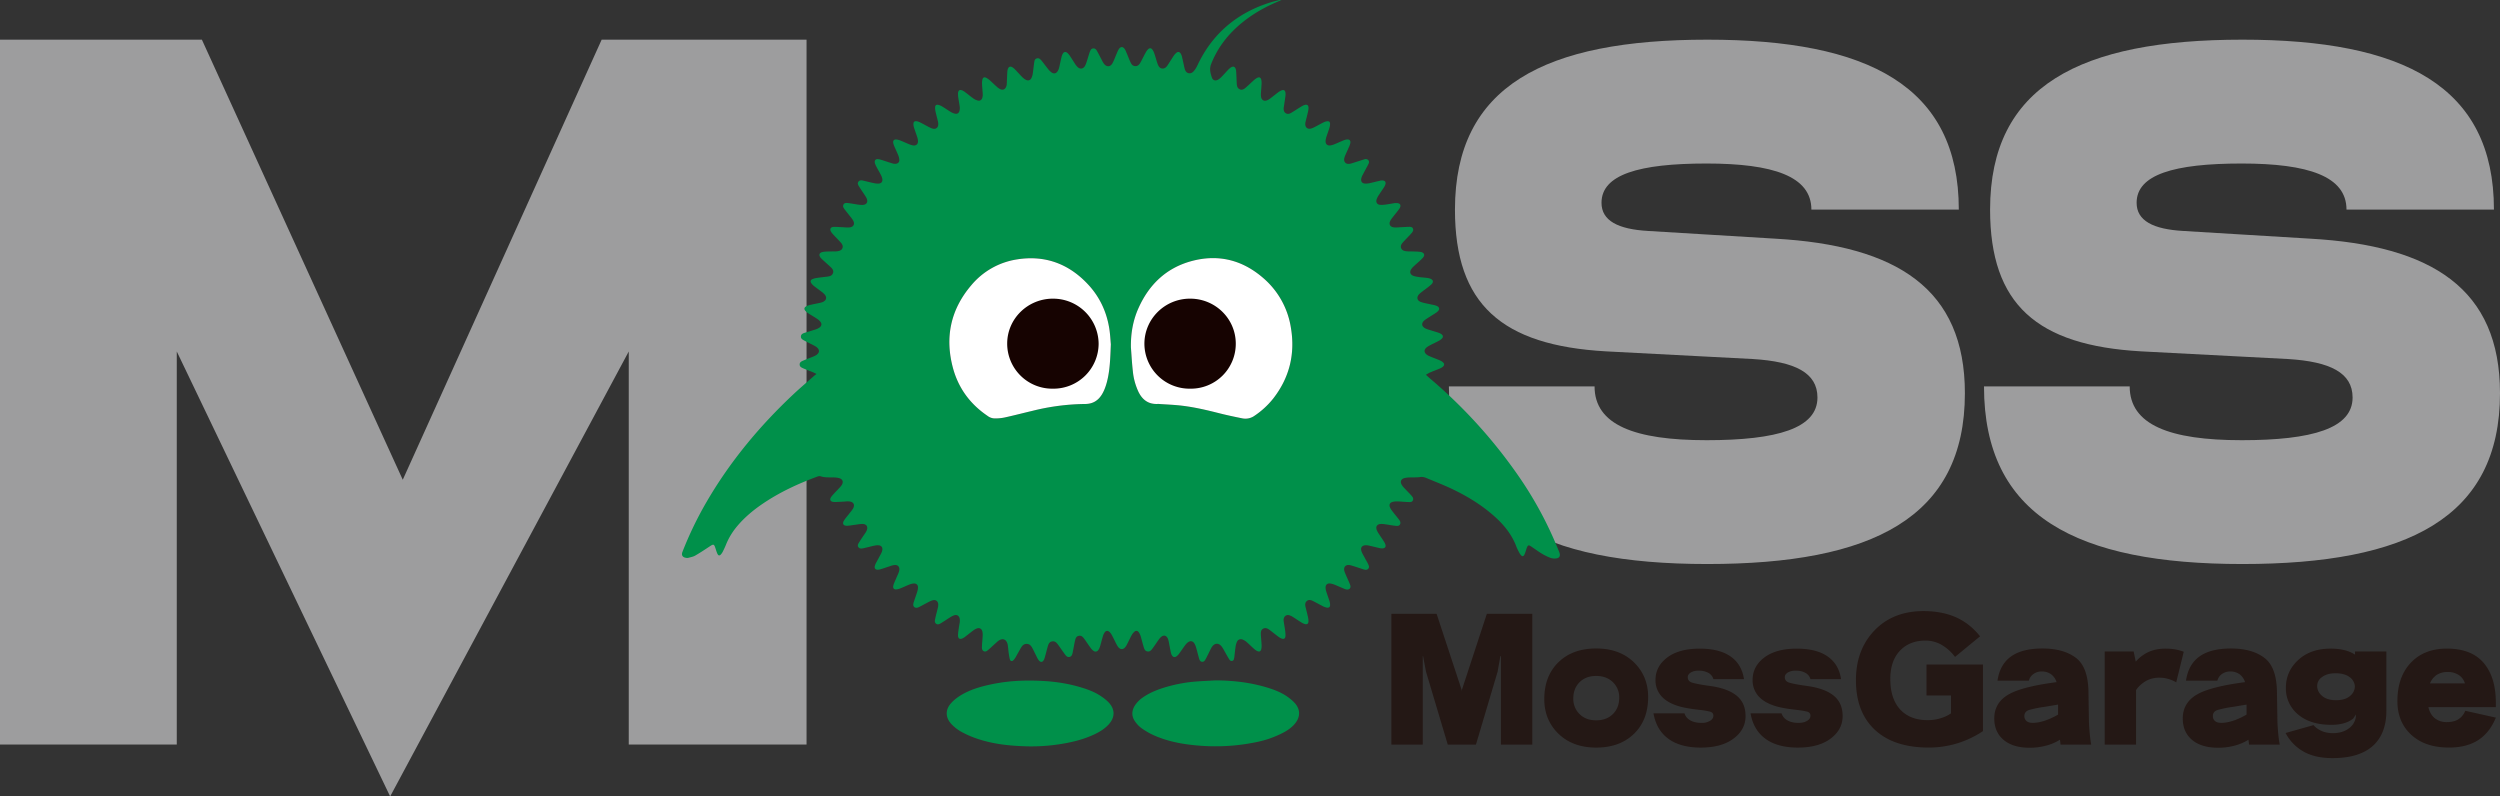
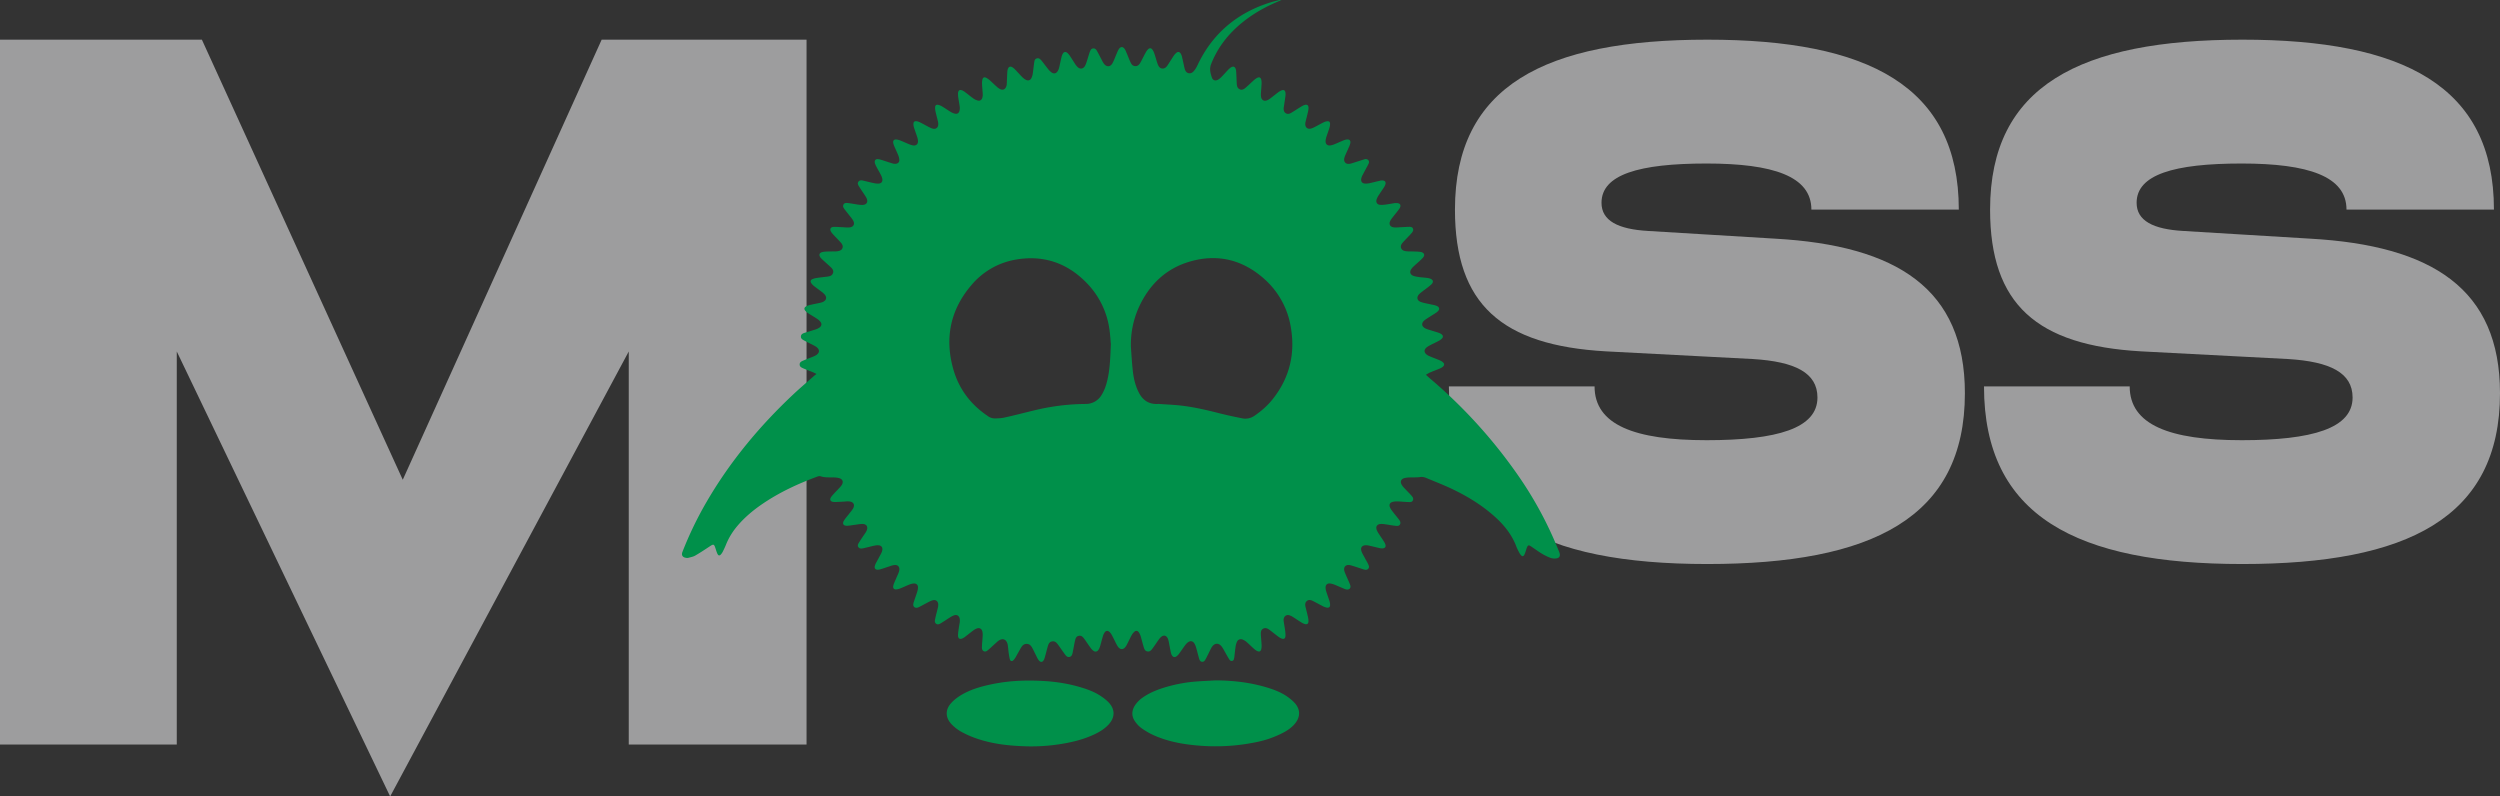
<svg xmlns="http://www.w3.org/2000/svg" width="113" height="36">
  <rect width="100%" height="100%" fill="#333333" stroke="none" />
  <g fill="none" fill-rule="evenodd">
    <path fill="#9D9D9E" d="m27.195 1.793-8.99 19.892-9.08-19.892H0v31.859h7.99V15.886l9.645 20.113L28.42 15.886v17.766h8.036V1.793zM77.132 19.897c3.214 0 5.017-.54 5.017-1.93 0-1.12-1.02-1.62-2.902-1.738l-6.663-.348c-4.704-.269-6.82-2.123-6.82-6.406 0-5.597 4.076-7.682 11.407-7.682 7.252 0 11.367 2.085 11.367 7.682h-6.663c0-1.506-1.726-2.084-4.743-2.084-3.058 0-4.744.501-4.744 1.775 0 .81.745 1.197 2.117 1.274l5.722.347c5.528.309 8.586 2.277 8.586 6.987 0 5.636-4.195 7.72-11.642 7.72-7.487 0-11.681-2.161-11.681-8.03h6.584c0 1.738 1.803 2.433 5.058 2.433M101.319 19.897c3.214 0 5.018-.54 5.018-1.93 0-1.12-1.02-1.62-2.902-1.738l-6.663-.348c-4.704-.269-6.82-2.123-6.82-6.406 0-5.597 4.075-7.682 11.406-7.682 7.252 0 11.368 2.085 11.368 7.682h-6.664c0-1.506-1.726-2.084-4.743-2.084-3.058 0-4.744.501-4.744 1.775 0 .81.745 1.197 2.117 1.274l5.723.347c5.527.309 8.585 2.277 8.585 6.987 0 5.636-4.194 7.72-11.642 7.72-7.487 0-11.681-2.161-11.681-8.03h6.585c0 1.738 1.803 2.433 5.057 2.433" />
    <path d="M51.118 15.712c.027.353.046.708.086 1.06.036.326.11.644.256.942.174.356.445.563.862.545a.588.588 0 0 1 .073 0c.34.025.681.036 1.02.077.577.069 1.141.201 1.705.345.338.086.682.158 1.024.227.2.04.389.001.561-.117.319-.219.605-.47.84-.773.746-.954 1.003-2.03.803-3.21a3.707 3.707 0 0 0-1.242-2.235c-.947-.825-2.047-1.104-3.27-.766-1.132.313-1.898 1.06-2.37 2.105a4.103 4.103 0 0 0-.348 1.8m-.908-.16c-.013-.143-.026-.394-.06-.641a3.733 3.733 0 0 0-1.018-2.107c-.863-.897-1.924-1.28-3.17-1.078a3.36 3.36 0 0 0-2.058 1.165c-.945 1.108-1.205 2.376-.824 3.765.246.895.772 1.61 1.553 2.138a.547.547 0 0 0 .303.118c.153 0 .31-.005.457-.037.427-.093.85-.204 1.273-.306a10.085 10.085 0 0 1 2.394-.31.829.829 0 0 0 .745-.429c.107-.176.176-.367.227-.565.137-.526.153-1.066.178-1.713m-13.307 1.35c-.072-.036-.113-.057-.156-.075-.141-.059-.286-.111-.426-.172-.082-.036-.178-.071-.176-.183 0-.11.097-.145.18-.181.131-.057.267-.106.4-.16.053-.022.107-.044.156-.073.173-.106.181-.257.02-.376-.041-.03-.09-.056-.136-.08-.132-.068-.267-.13-.397-.201-.084-.046-.182-.09-.165-.208.015-.107.114-.132.2-.16.155-.05.313-.093.468-.144a.61.61 0 0 0 .177-.09c.095-.072.106-.168.03-.26a.709.709 0 0 0-.162-.14c-.124-.082-.253-.154-.378-.235a.649.649 0 0 1-.14-.12c-.06-.072-.05-.143.032-.191a.63.63 0 0 1 .187-.07c.14-.033.28-.058.422-.09a.774.774 0 0 0 .151-.043c.17-.076.199-.218.072-.354a.94.94 0 0 0-.13-.112c-.11-.084-.223-.164-.333-.25a.6.6 0 0 1-.128-.133c-.053-.078-.035-.148.053-.186a.871.871 0 0 1 .221-.056c.152-.023.304-.037.457-.057.108-.014.213-.045.25-.16.04-.115-.032-.2-.11-.273-.111-.105-.227-.205-.339-.309-.042-.038-.086-.077-.12-.122-.084-.116-.049-.212.09-.246a.973.973 0 0 1 .186-.022c.12-.005.24-.004.36-.006.038-.001.078 0 .116-.005.095-.017.196-.034.239-.134.046-.105-.008-.194-.077-.27-.106-.117-.218-.228-.325-.344-.041-.045-.084-.092-.113-.145-.063-.11-.015-.203.114-.209.134-.005.268.007.403.013.101.004.201.018.302.011.203-.013.279-.153.177-.325-.056-.093-.13-.176-.197-.262-.061-.08-.126-.157-.185-.237-.046-.062-.09-.133-.047-.21.045-.085.137-.077.219-.067.147.018.293.046.44.068.067.009.135.017.201.015.182-.007.257-.124.19-.29-.022-.053-.054-.101-.085-.148-.084-.128-.172-.253-.252-.382-.043-.071-.1-.152-.034-.235.063-.08.155-.058.242-.037.148.035.297.074.447.105.07.016.143.025.214.022.127-.005.194-.085.173-.21a.665.665 0 0 0-.066-.185c-.065-.127-.139-.25-.205-.375a.826.826 0 0 1-.065-.157c-.033-.12.038-.197.163-.176.07.01.139.035.208.056.147.047.291.098.439.14a.341.341 0 0 0 .155.009c.091-.017.145-.08.14-.171a.667.667 0 0 0-.047-.205c-.056-.14-.123-.277-.182-.417a.63.63 0 0 1-.049-.162c-.01-.092.04-.147.135-.14a.59.59 0 0 1 .18.043c.134.053.263.114.397.168a.825.825 0 0 0 .192.058c.127.019.217-.056.217-.184a.644.644 0 0 0-.03-.18c-.046-.145-.1-.287-.146-.432a.59.59 0 0 1-.03-.166c-.001-.105.047-.146.156-.13.055.01.11.032.16.058.129.064.253.136.382.202.059.03.121.06.185.075.125.028.221-.04.237-.165a.471.471 0 0 0-.01-.155c-.035-.152-.078-.302-.111-.456a.675.675 0 0 1-.018-.195c.003-.083.05-.123.133-.107.065.012.129.04.184.073.132.08.256.168.388.247.06.036.128.067.197.08.101.02.168-.024.196-.122a.459.459 0 0 0 .015-.181c-.015-.132-.043-.262-.062-.393a1.366 1.366 0 0 1-.017-.211c.004-.158.084-.202.227-.129a.89.89 0 0 1 .13.09c.115.086.224.18.342.261a.586.586 0 0 0 .206.093c.091.019.16-.028.189-.116a.477.477 0 0 0 .024-.168c-.007-.15-.025-.301-.031-.453a.727.727 0 0 1 .018-.223c.023-.087.085-.112.166-.072.06.03.115.07.165.114.106.094.208.196.315.29a.67.67 0 0 0 .152.108c.122.06.226.017.276-.112a.347.347 0 0 0 .024-.11c.01-.174.014-.35.024-.525a.576.576 0 0 1 .028-.166c.039-.103.11-.13.204-.072a.649.649 0 0 1 .13.109c.104.107.2.218.305.324.05.05.105.098.167.13.105.057.202.03.256-.074a.73.73 0 0 0 .064-.217c.023-.153.037-.31.06-.464.01-.085.021-.179.119-.21.106-.032.17.045.228.116.101.126.196.258.299.383a.714.714 0 0 0 .156.144c.094.06.188.04.252-.052a.503.503 0 0 0 .074-.167c.04-.16.07-.323.11-.485a.583.583 0 0 1 .06-.158c.047-.078.124-.092.195-.036a.575.575 0 0 1 .114.127c.085.126.164.256.248.384a.756.756 0 0 0 .106.132c.12.111.252.092.337-.047a.78.78 0 0 0 .066-.157c.04-.121.076-.244.115-.366.01-.032.018-.063.03-.094.034-.08.06-.17.166-.176.097-.006.142.072.181.142.067.12.128.243.193.365.028.055.055.11.09.162.129.19.308.184.414-.02.075-.148.13-.305.196-.457.025-.057.048-.115.083-.165.083-.118.182-.116.263.005.031.046.053.1.075.152.053.122.099.247.153.369.05.112.094.24.246.248.15.008.21-.114.27-.224.068-.13.133-.262.204-.39a.59.59 0 0 1 .109-.149c.068-.065.142-.057.196.02a.685.685 0 0 1 .086.178c.042.12.076.243.114.366l.031.094c.038.1.084.199.208.213.123.012.194-.07.253-.159.093-.14.178-.281.271-.42a.596.596 0 0 1 .124-.136c.067-.052.14-.039.186.033.03.047.05.102.063.157.039.16.071.323.108.484.027.114.065.23.198.254.126.022.208-.064.272-.154.053-.071.096-.153.134-.234.477-1.003 1.19-1.794 2.172-2.342A5.86 5.86 0 0 1 57.839 0c.014-.002.028 0 .078 0l-.15.068c-.758.32-1.45.742-2.032 1.324-.436.437-.773.94-.996 1.515-.081.21-.027.411.042.607.044.121.159.152.274.089a.692.692 0 0 0 .155-.125c.104-.105.2-.216.302-.323a.688.688 0 0 1 .13-.11c.101-.062.175-.035.213.077.017.048.02.101.023.153.009.156.014.312.021.468l.003.057c.008.098.032.19.133.236.103.048.188-.004.262-.066.123-.105.239-.22.36-.329a.924.924 0 0 1 .16-.118c.1-.054.167-.025.194.086a.746.746 0 0 1 .01.211c-.004.132-.02.264-.027.397a.73.73 0 0 0 .007.169c.027.14.133.2.268.15a.653.653 0 0 0 .16-.096c.114-.085.224-.177.34-.263a.72.72 0 0 1 .16-.093c.096-.038.157-.002.173.101a.513.513 0 0 1 .001.142c-.021.164-.047.327-.071.491-.003.019-.01.038-.01.056-.003.092.004.183.09.24.082.056.17.033.245-.01.149-.087.291-.185.439-.274a.663.663 0 0 1 .179-.087c.11-.03.167.016.17.128a.798.798 0 0 1-.023.182c-.034.149-.073.295-.108.442a.455.455 0 0 0-.016.097c-.007.175.112.266.28.213.06-.019.115-.047.17-.075.128-.067.253-.138.381-.201a.487.487 0 0 1 .164-.048c.087-.007.125.028.126.116 0 .06-.01.123-.028.18-.045.146-.1.287-.144.431a.59.59 0 0 0-.03.195c.003.113.086.185.2.172.07-.008.14-.03.206-.057.134-.054.264-.116.398-.17a.57.57 0 0 1 .15-.043c.131-.015.19.052.16.18a.929.929 0 0 1-.058.16c-.048.113-.102.225-.15.337a1.071 1.071 0 0 0-.056.147c-.051.189.064.311.257.272.065-.013.13-.036.193-.057.146-.045.293-.093.439-.139.068-.023.135-.024.187.03.055.057.037.127.006.187-.077.153-.161.301-.24.453a.742.742 0 0 0-.077.182c-.034.153.038.24.194.242a.842.842 0 0 0 .186-.021c.15-.033.298-.071.448-.106a.495.495 0 0 1 .099-.016c.147-.004.204.074.15.209a.826.826 0 0 1-.076.136c-.075.116-.155.228-.229.344a.7.7 0 0 0-.085.18c-.035.122.03.22.159.233.079.008.162 0 .244-.01.137-.018.274-.045.411-.066.03-.004.058-.005.087-.004.168.003.23.1.138.243-.08.123-.18.233-.269.35-.05.065-.103.126-.142.197-.089.162-.018.295.17.311.104.01.21-.005.316-.009.12-.006.24-.013.359-.017.07-.002.142.006.173.077.029.068-.001.131-.044.185-.04.048-.082.093-.125.139-.094.1-.193.198-.284.301-.065.073-.12.157-.082.258.04.11.144.133.246.145.09.01.182.004.274.008.12.005.24.003.358.022.173.03.216.145.098.272-.12.129-.26.24-.388.361a.811.811 0 0 0-.133.149c-.08.127-.043.245.1.298.084.03.177.044.267.057.113.015.229.022.343.035a.777.777 0 0 1 .127.027c.159.047.194.16.07.273-.122.113-.263.206-.394.31-.054.04-.109.08-.154.129-.125.136-.096.286.078.35.13.047.27.068.405.1.093.022.19.034.28.065.167.057.19.175.053.284-.1.08-.216.141-.324.212-.087.058-.182.11-.26.177-.14.124-.12.268.046.355.063.034.134.053.202.074.123.04.249.074.371.115.055.018.11.04.155.072.083.06.09.134.02.205a.581.581 0 0 1-.14.099c-.131.07-.267.132-.398.202a.753.753 0 0 0-.166.11c-.106.1-.1.211.014.304a.651.651 0 0 0 .15.084c.141.06.285.113.427.172a.665.665 0 0 1 .16.093c.077.064.076.14-.002.206a.592.592 0 0 1-.148.084c-.142.06-.286.112-.427.173-.06.025-.114.062-.189.104.061.056.104.098.15.138a22.767 22.767 0 0 1 3.941 4.303 17.036 17.036 0 0 1 1.914 3.523c.012.03.026.061.036.093.042.134-.011.23-.152.244a.563.563 0 0 1-.254-.023 2.354 2.354 0 0 1-.398-.195c-.168-.101-.326-.22-.49-.328-.1-.067-.135-.056-.181.055-.025.061-.041.126-.063.189-.015.044-.03.09-.052.132-.046.088-.096.092-.163.014a.636.636 0 0 1-.07-.107c-.044-.085-.09-.169-.124-.257-.203-.548-.558-.99-.991-1.376-.596-.534-1.276-.942-2-1.28-.365-.17-.741-.314-1.112-.47a.495.495 0 0 0-.266-.029c-.156.02-.316.009-.475.016a.972.972 0 0 0-.227.03c-.145.041-.194.157-.123.288a.69.69 0 0 0 .111.148c.104.112.213.22.315.332.062.067.13.142.085.24-.045.094-.148.075-.232.072-.153-.005-.306-.023-.46-.027a.778.778 0 0 0-.24.026c-.108.034-.149.124-.109.227a.788.788 0 0 0 .109.183c.091.121.19.237.284.358.056.072.118.153.065.246-.05.09-.153.067-.237.058-.151-.017-.302-.048-.455-.068a.824.824 0 0 0-.214-.007c-.128.018-.19.117-.153.24a.71.71 0 0 0 .087.176c.074.117.154.23.228.345a.702.702 0 0 1 .08.15c.042.116-.01.187-.133.19a.579.579 0 0 1-.142-.018c-.15-.034-.298-.072-.447-.106a.696.696 0 0 0-.128-.019c-.207-.007-.293.11-.216.302.04.1.1.193.15.29.047.088.1.173.141.263.032.069.067.146 0 .213-.058.058-.132.047-.202.025-.161-.052-.32-.105-.48-.155-.06-.018-.12-.038-.181-.044-.147-.014-.242.085-.22.227.01.065.036.128.062.188.06.145.129.286.188.43.03.075.066.16-.007.227-.07.062-.156.035-.232.005-.15-.06-.298-.13-.45-.19a.768.768 0 0 0-.207-.053c-.12-.008-.193.059-.195.176a.588.588 0 0 0 .029.181c.043.14.095.278.14.418.017.054.032.11.035.166.007.127-.048.174-.176.145a.79.79 0 0 1-.173-.07c-.137-.07-.27-.146-.407-.215-.095-.047-.199-.09-.296-.008-.086.076-.082.176-.056.277.036.148.075.294.107.442.015.069.026.14.023.21-.005.103-.067.141-.168.11a.693.693 0 0 1-.155-.073c-.114-.07-.225-.146-.337-.218-.042-.026-.082-.053-.125-.073-.08-.037-.163-.067-.245-.01-.085.058-.1.15-.09.241.017.136.046.27.063.407.012.089.023.179.018.268-.007.12-.077.158-.188.11a.71.71 0 0 1-.146-.088c-.119-.09-.233-.183-.352-.273-.092-.07-.195-.143-.315-.083-.122.062-.117.186-.11.302.009.137.024.274.03.41a.785.785 0 0 1-.011.212c-.026.11-.095.138-.194.086a.8.8 0 0 1-.15-.109c-.106-.096-.207-.198-.316-.292a.652.652 0 0 0-.18-.112c-.104-.043-.207-.008-.257.092a.816.816 0 0 0-.066.23c-.023.15-.037.3-.054.45a.281.281 0 0 1-.004.029c-.014.064-.016.142-.093.16-.088.023-.126-.055-.163-.113-.079-.13-.15-.265-.225-.396-.034-.058-.068-.117-.112-.166-.121-.136-.278-.13-.394.012-.035.044-.062.096-.088.146-.071.14-.136.282-.21.42-.039.07-.081.153-.182.137-.088-.014-.111-.099-.131-.17-.044-.15-.078-.303-.123-.454a.803.803 0 0 0-.085-.207c-.068-.108-.183-.127-.286-.05a.625.625 0 0 0-.129.132c-.087.118-.17.241-.256.36a.668.668 0 0 1-.113.128c-.098.08-.188.06-.244-.055a.554.554 0 0 1-.038-.122c-.03-.148-.057-.297-.086-.446-.01-.05-.02-.102-.04-.15-.067-.164-.2-.193-.328-.072a.83.83 0 0 0-.1.12c-.085.121-.165.245-.253.363-.06.085-.127.181-.253.156-.115-.024-.143-.13-.171-.226-.046-.15-.08-.302-.126-.452a.628.628 0 0 0-.091-.19c-.056-.074-.133-.08-.201-.018a.672.672 0 0 0-.128.17c-.07.128-.13.263-.198.393a.668.668 0 0 1-.083.133c-.1.115-.219.114-.316-.007-.035-.044-.062-.096-.088-.145-.066-.128-.125-.257-.193-.382a.612.612 0 0 0-.107-.15c-.082-.078-.167-.07-.23.023a.637.637 0 0 0-.08.181c-.045.146-.078.293-.122.438a.583.583 0 0 1-.077.166c-.059.083-.143.097-.226.037a.58.58 0 0 1-.127-.134c-.094-.126-.179-.259-.27-.385-.066-.09-.137-.185-.267-.156-.125.026-.148.14-.171.24-.036.162-.063.326-.096.488-.018.094-.038.2-.147.225-.112.025-.172-.068-.228-.144-.096-.13-.186-.265-.281-.396-.068-.094-.146-.186-.281-.161-.13.023-.166.131-.197.237-.04.141-.073.285-.114.426a.888.888 0 0 1-.06.173c-.06.111-.145.119-.227.02a.693.693 0 0 1-.081-.132c-.066-.132-.129-.265-.197-.396-.056-.108-.12-.21-.261-.216-.15-.007-.222.094-.285.204-.077.132-.148.266-.224.398a.682.682 0 0 1-.102.136c-.062.06-.131.048-.156-.033-.03-.1-.042-.203-.057-.306-.015-.108-.023-.217-.037-.324a.47.47 0 0 0-.027-.111c-.062-.172-.206-.224-.366-.126-.052.032-.099.075-.145.117-.116.105-.23.215-.35.317-.053.047-.118.095-.194.062-.082-.037-.093-.12-.09-.195.006-.166.024-.331.033-.496a.758.758 0 0 0-.011-.197c-.03-.134-.133-.19-.261-.14a.682.682 0 0 0-.16.093c-.112.083-.219.17-.33.255-.038.03-.076.059-.117.081-.148.08-.238.034-.234-.13.003-.128.027-.254.044-.38.01-.076.03-.15.036-.225a.468.468 0 0 0-.008-.154c-.033-.126-.127-.178-.253-.137a.92.92 0 0 0-.178.091c-.13.081-.256.168-.387.248-.072.044-.155.1-.24.044-.086-.059-.06-.156-.044-.237.034-.167.081-.33.12-.497a.527.527 0 0 0 .015-.153c-.01-.14-.115-.212-.25-.176a.87.87 0 0 0-.173.071c-.136.07-.27.145-.406.215-.082.042-.178.087-.256.016-.071-.063-.041-.159-.015-.24.05-.15.103-.295.15-.445a.708.708 0 0 0 .035-.194c0-.126-.074-.192-.203-.182a.691.691 0 0 0-.193.05c-.138.055-.272.12-.41.174a.605.605 0 0 1-.18.043c-.095.006-.146-.05-.135-.141a.674.674 0 0 1 .05-.162c.059-.14.123-.278.181-.417a.6.6 0 0 0 .048-.163c.014-.146-.08-.236-.228-.218a.903.903 0 0 0-.167.041c-.133.043-.263.09-.396.131-.06.018-.122.037-.182.04-.106.004-.162-.064-.137-.165a.689.689 0 0 1 .063-.157c.07-.13.143-.258.21-.388a.605.605 0 0 0 .063-.158c.032-.143-.038-.233-.184-.238a.718.718 0 0 0-.171.017c-.155.034-.308.075-.462.11-.089.02-.188.048-.255-.035-.07-.087-.005-.172.042-.247.077-.126.162-.246.244-.369.029-.043.06-.087.08-.134.078-.178-.002-.307-.198-.305-.114.001-.229.026-.343.04-.114.014-.228.038-.341.041-.171.004-.23-.095-.139-.238.065-.105.15-.197.225-.295.061-.08.128-.155.179-.24.102-.173.03-.309-.175-.327-.084-.008-.172.005-.258.01-.14.005-.28.02-.418.015-.173-.004-.227-.108-.121-.244.095-.124.211-.231.317-.348.052-.056.106-.11.147-.174.092-.146.04-.272-.128-.315a.953.953 0 0 0-.199-.027c-.124-.005-.25 0-.374-.007a.907.907 0 0 1-.226-.038.233.233 0 0 0-.166.003c-.892.327-1.745.724-2.526 1.262-.396.273-.761.58-1.074.943-.226.262-.407.55-.536.87-.04.101-.087.2-.136.299a.652.652 0 0 1-.074.12c-.078.102-.135.097-.187-.017-.03-.07-.052-.143-.075-.215-.072-.22-.086-.222-.28-.095-.21.14-.423.28-.642.407-.093.053-.206.072-.311.102a.246.246 0 0 1-.1-.001c-.16-.02-.223-.121-.166-.267a16.25 16.25 0 0 1 1.08-2.242c1.07-1.846 2.422-3.47 3.984-4.929.283-.263.578-.513.868-.77.031-.028.066-.055.125-.103M46.518 30.764c.843-.005 1.628.084 2.39.32.282.087.556.19.803.349.14.089.277.19.392.308.308.32.303.69 0 1.014-.181.194-.407.33-.647.443-.41.192-.845.312-1.288.394a8.44 8.44 0 0 1-1.734.143c-.79-.02-1.573-.101-2.323-.365a4.352 4.352 0 0 1-.68-.305 1.847 1.847 0 0 1-.425-.335c-.282-.299-.285-.655-.009-.956.12-.133.269-.247.421-.341.408-.251.864-.387 1.33-.489a7.935 7.935 0 0 1 1.77-.18M54.957 30.753c.797.006 1.582.096 2.345.332.308.096.608.212.874.396.128.089.253.19.356.306.248.283.246.614.012.907-.136.17-.312.295-.5.4a4.516 4.516 0 0 1-1.24.446 9.066 9.066 0 0 1-2.535.168c-.716-.052-1.42-.17-2.082-.458a3.334 3.334 0 0 1-.585-.332 1.255 1.255 0 0 1-.303-.317c-.159-.23-.15-.471-.005-.709a1.31 1.31 0 0 1 .382-.38c.279-.191.588-.32.91-.422a6.666 6.666 0 0 1 1.536-.29c.279-.02.557-.031.835-.047" fill="#00904A" />
-     <path d="M50.21 15.552c-.025.647-.04 1.187-.177 1.713-.053.197-.12.39-.227.565-.17.277-.411.426-.746.43a10.206 10.206 0 0 0-2.394.31c-.424.1-.847.212-1.273.304a2.082 2.082 0 0 1-.456.038.553.553 0 0 1-.305-.118c-.78-.529-1.306-1.244-1.552-2.138-.38-1.389-.122-2.657.824-3.765a3.355 3.355 0 0 1 2.057-1.165c1.247-.201 2.307.18 3.17 1.078.57.59.903 1.302 1.018 2.107.035.248.047.498.06.641M51.118 15.712c-.013-.625.09-1.23.348-1.8.472-1.045 1.238-1.792 2.37-2.105 1.223-.338 2.323-.059 3.27.766a3.707 3.707 0 0 1 1.242 2.236c.2 1.18-.057 2.255-.802 3.21a3.715 3.715 0 0 1-.84.772.709.709 0 0 1-.562.117c-.342-.069-.686-.141-1.024-.227-.564-.144-1.128-.276-1.705-.345-.339-.04-.68-.052-1.02-.076a.588.588 0 0 0-.073-.001c-.417.018-.688-.19-.862-.545a2.831 2.831 0 0 1-.256-.942c-.04-.352-.059-.707-.086-1.06" fill="#FFF" />
-     <path d="M47.591 13.5a2.055 2.055 0 0 1 2.067 2.032 2.04 2.04 0 0 1-2.06 2.036 2.037 2.037 0 0 1-2.073-2.037c0-1.121.926-2.03 2.066-2.032M55.857 15.534a2.029 2.029 0 0 1-2.059 2.034 2.039 2.039 0 0 1-2.071-2.039c.006-1.121.93-2.033 2.07-2.03 1.14.002 2.06.911 2.06 2.035" fill="#160301" />
-     <path fill="#241815" d="M62.89 27.743h2.044l1.13 3.433.007.077.008-.077 1.127-3.433h2.054v5.914h-1.418v-4h-.025l-.124.7-.981 3.3h-1.273l-.984-3.3-.132-.7h-.014v4H62.89zM72.148 30.553c-.314 0-.564.095-.752.283-.19.19-.283.437-.283.743a.95.95 0 0 0 .283.697c.188.188.438.283.752.283.313 0 .564-.095.755-.283.19-.19.286-.437.286-.743a.94.94 0 0 0-.286-.698c-.191-.188-.442-.282-.755-.282m0-1.242c.706 0 1.274.208 1.704.624.43.417.644.94.644 1.57 0 .693-.212 1.247-.64 1.663-.426.414-.995.623-1.708.623-.706 0-1.275-.21-1.702-.623-.43-.416-.644-.939-.644-1.568 0-.694.212-1.248.638-1.665.425-.416.995-.624 1.708-.624M74.737 32.244h1.404a.496.496 0 0 0 .163.248c.142.12.343.182.6.182a.707.707 0 0 0 .399-.099c.095-.059.142-.134.142-.223 0-.098-.051-.16-.156-.187a3.6 3.6 0 0 0-.452-.076c-.08-.01-.17-.02-.267-.033a6.554 6.554 0 0 1-.32-.05c-.468-.082-.822-.232-1.062-.446a1.067 1.067 0 0 1-.359-.829c0-.407.178-.745.532-1.013.354-.266.843-.4 1.466-.4.592 0 1.057.118 1.394.353.339.237.54.578.607 1.026h-1.383a.465.465 0 0 0-.22-.28.859.859 0 0 0-.445-.102.658.658 0 0 0-.364.086c-.086.057-.13.127-.13.209 0 .125.072.21.214.249.142.041.34.08.593.118l.292.042c.51.081.889.231 1.139.45.25.217.375.517.375.898 0 .407-.18.746-.543 1.017-.36.271-.854.407-1.48.407-.609 0-1.095-.131-1.46-.394-.363-.263-.589-.647-.679-1.153M79.125 32.244h1.403a.498.498 0 0 0 .165.248c.141.12.341.182.599.182.167 0 .3-.032.399-.099.095-.059.141-.134.141-.223 0-.098-.05-.16-.154-.187a3.6 3.6 0 0 0-.453-.076l-.268-.033a6.722 6.722 0 0 1-.319-.05c-.469-.082-.823-.232-1.062-.446a1.067 1.067 0 0 1-.358-.829c0-.407.176-.745.53-1.013.355-.266.843-.4 1.467-.4.591 0 1.057.118 1.394.353.339.237.54.578.606 1.026h-1.383a.462.462 0 0 0-.22-.28.855.855 0 0 0-.443-.102.662.662 0 0 0-.366.086c-.086.057-.13.127-.13.209 0 .125.073.21.214.249.143.041.34.08.594.118l.291.042c.51.081.89.231 1.14.45.25.217.375.517.375.898 0 .407-.181.746-.543 1.017-.36.271-.854.407-1.48.407-.609 0-1.095-.131-1.46-.394-.363-.263-.59-.647-.679-1.153M89.631 30.036v3.009a4.38 4.38 0 0 1-2.445.745c-1.054 0-1.867-.267-2.44-.8-.572-.535-.858-1.283-.858-2.244 0-.917.28-1.667.838-2.25.56-.583 1.3-.875 2.222-.875.552 0 1.038.093 1.461.28.422.189.784.476 1.09.86l-1.133.932a1.989 1.989 0 0 0-.616-.552 1.462 1.462 0 0 0-.716-.187c-.483 0-.87.154-1.16.462-.288.308-.432.732-.432 1.274 0 .595.148 1.053.445 1.377.298.323.714.484 1.25.484.192 0 .377-.026.555-.079.18-.051.344-.127.493-.228v-.81h-1.108v-1.398h2.554zM93.024 32.3v-.452l-.615.102a5.188 5.188 0 0 0-.683.138c-.148.046-.224.138-.224.278a.28.28 0 0 0 .097.225c.064.056.16.082.288.082.154 0 .324-.03.514-.09.2-.063.407-.158.623-.283m1.5 1.357h-1.387a3.414 3.414 0 0 0-.028-.223c-.176.114-.38.203-.617.267a2.85 2.85 0 0 1-.75.097c-.507 0-.898-.118-1.18-.356-.28-.237-.421-.559-.421-.967 0-.49.23-.86.69-1.11.412-.223 1.12-.401 2.125-.532a.689.689 0 0 0-.249-.357.684.684 0 0 0-.412-.125.633.633 0 0 0-.382.113.523.523 0 0 0-.208.303h-1.419c.073-.488.276-.852.613-1.095.336-.24.808-.36 1.418-.36.646 0 1.155.144 1.526.432.37.287.556.82.556 1.597l.021 1.295c.022.438.056.779.104 1.021M96.44 29.447l.097.459a1.7 1.7 0 0 1 .596-.445c.221-.096.471-.143.75-.143.152 0 .296.012.432.034.137.024.266.06.39.109l-.34 1.38a1.65 1.65 0 0 0-.376-.158 1.41 1.41 0 0 0-.383-.052c-.216 0-.41.045-.586.137a1.376 1.376 0 0 0-.47.422v2.467h-1.417v-4.21h1.307zM101.544 32.3v-.452l-.615.102a5.188 5.188 0 0 0-.683.138c-.15.046-.224.138-.224.278a.28.28 0 0 0 .097.225c.064.056.16.082.288.082.154 0 .324-.03.514-.09.2-.063.407-.158.623-.283m1.5 1.357h-1.387a3.414 3.414 0 0 0-.028-.223c-.176.114-.38.203-.617.267a2.853 2.853 0 0 1-.752.097c-.505 0-.896-.118-1.179-.356-.28-.237-.42-.559-.42-.967 0-.49.23-.86.69-1.11.412-.223 1.12-.401 2.124-.532a.687.687 0 0 0-.248-.357.686.686 0 0 0-.412-.125.633.633 0 0 0-.382.113.523.523 0 0 0-.208.303h-1.419c.073-.488.275-.852.612-1.095.336-.24.81-.36 1.419-.36.646 0 1.155.144 1.525.432.371.287.557.82.557 1.597l.021 1.295c.021.438.056.779.104 1.021M106.44 31.011a.56.56 0 0 0-.248-.414c-.15-.11-.361-.166-.633-.166-.25 0-.451.058-.605.174a.48.48 0 0 0-.217.4c0 .175.075.326.224.452.15.128.36.192.633.192.27 0 .48-.064.63-.193a.555.555 0 0 0 .215-.445zm.007-1.564h1.417v2.68c0 .689-.204 1.218-.611 1.587-.41.368-1.019.553-1.826.553-.52 0-.953-.098-1.301-.292a2.064 2.064 0 0 1-.818-.843l1.263-.357c.084.101.2.186.347.256.147.07.326.106.537.108.284-.002.518-.072.702-.208a.767.767 0 0 0 .324-.502l.008-.137-.124.189c-.13.1-.277.173-.439.215a2.098 2.098 0 0 1-.542.066c-.645 0-1.149-.158-1.514-.471a1.516 1.516 0 0 1-.548-1.202c0-.495.186-.914.557-1.256.37-.343.858-.515 1.462-.515.238 0 .449.023.632.07.186.046.344.115.474.203v-.144zM109.835 30.89h1.578a.667.667 0 0 0-.28-.382.893.893 0 0 0-.498-.134.886.886 0 0 0-.488.128.817.817 0 0 0-.312.387zm2.978 1.073h-3.049c.05.22.148.388.291.502a.844.844 0 0 0 .545.174c.202 0 .373-.04.51-.122a.82.82 0 0 0 .32-.389l1.383.308c-.189.46-.458.8-.807 1.022-.348.222-.785.332-1.311.332-.717 0-1.286-.191-1.704-.575-.419-.385-.628-.892-.628-1.524 0-.726.201-1.303.603-1.731.403-.428.946-.643 1.634-.643.74 0 1.295.217 1.662.648.368.432.55 1.032.55 1.8v.198z" />
  </g>
</svg>